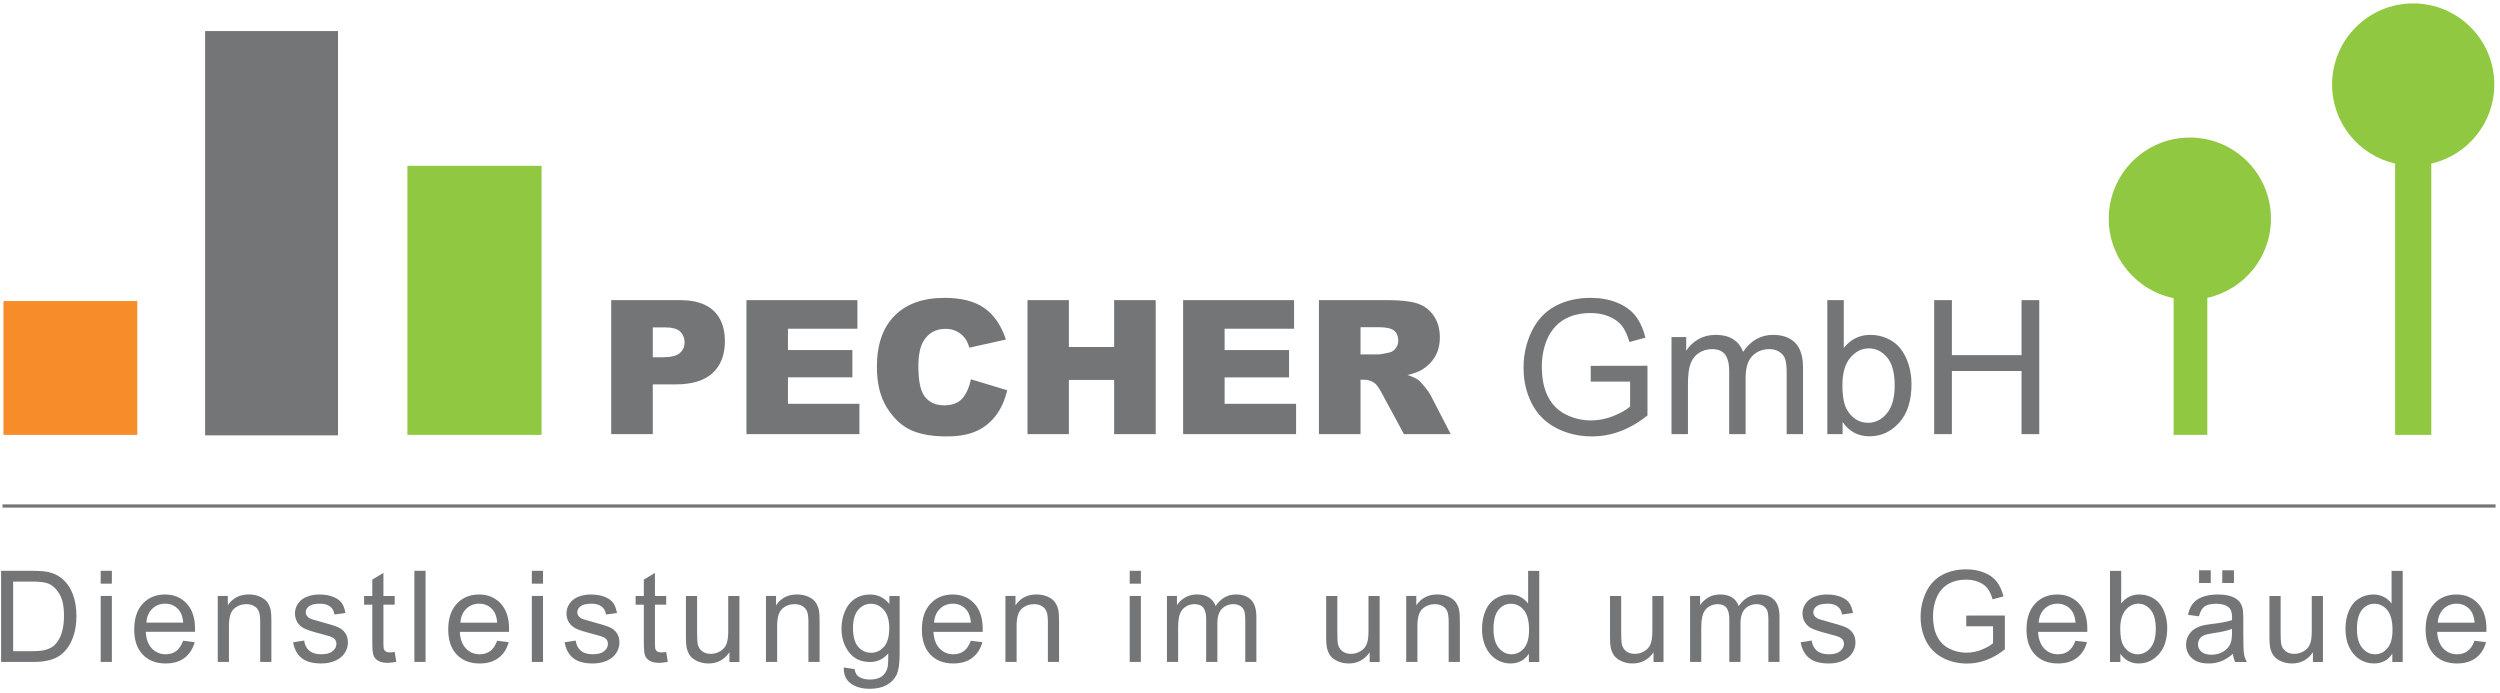
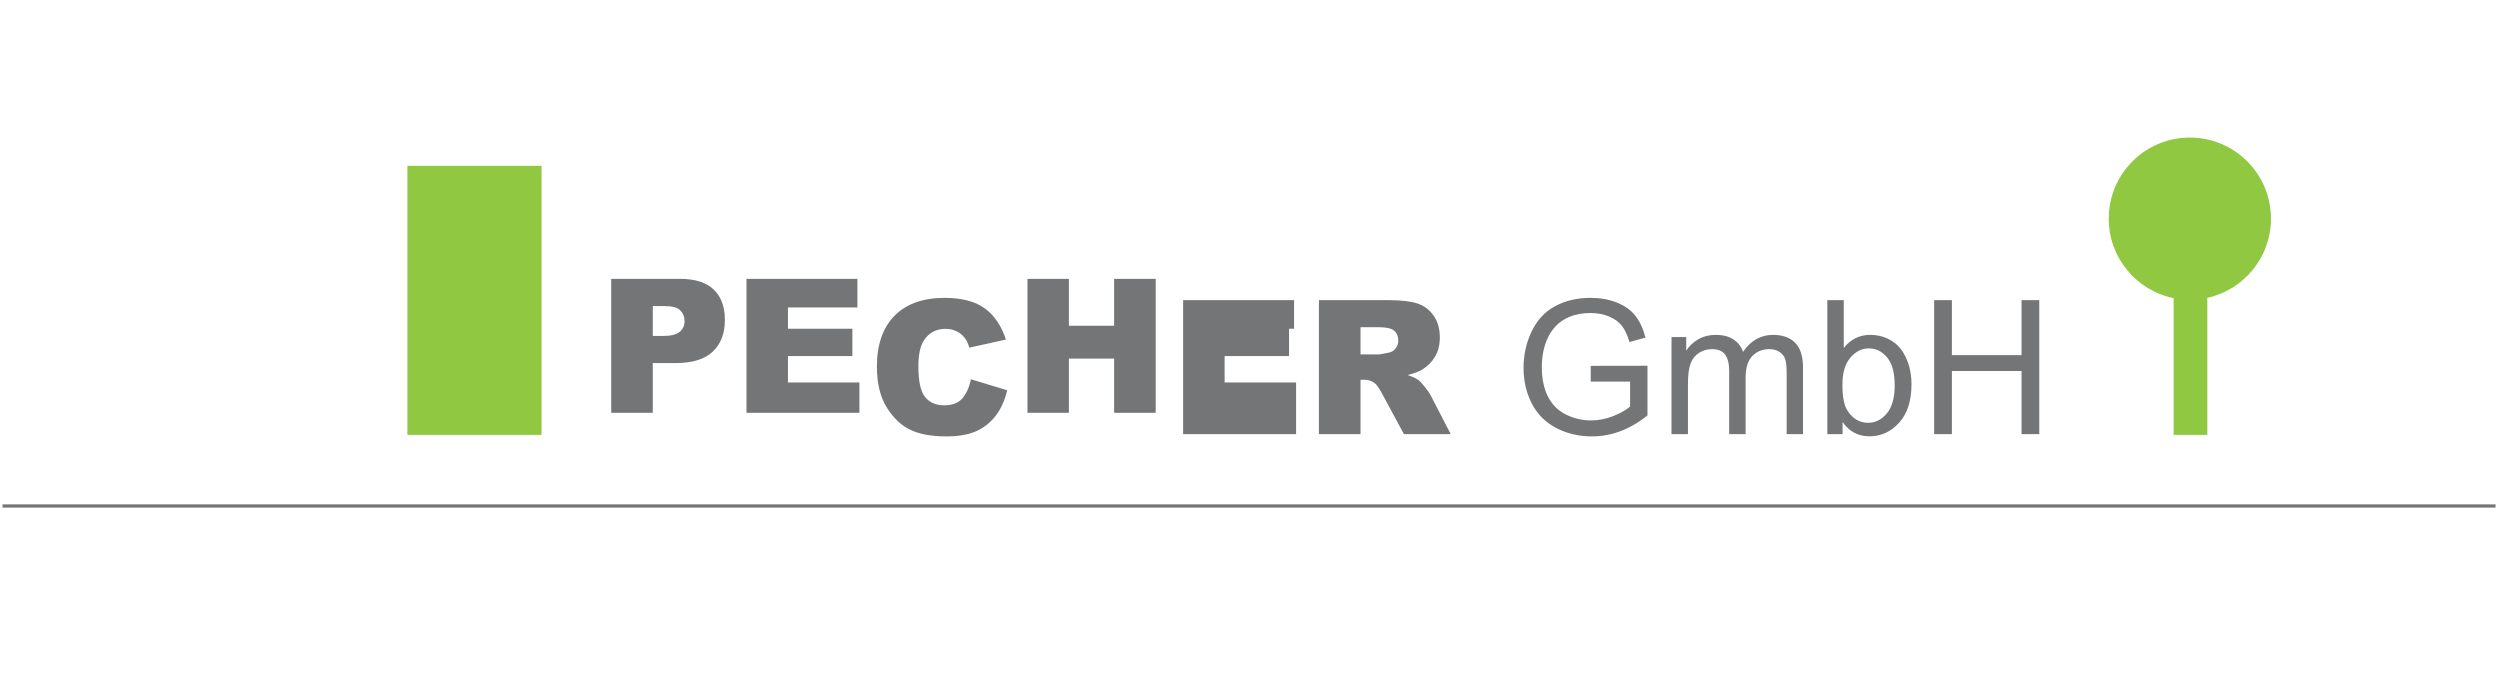
<svg xmlns="http://www.w3.org/2000/svg" width="100%" height="100%" viewBox="0 0 451 125" version="1.1" xml:space="preserve" style="fill-rule:evenodd;clip-rule:evenodd;stroke-linejoin:round;stroke-miterlimit:2;">
  <g id="logo">
    <rect x="0.453" y="90.99" width="449.745" height="0.583" style="fill:#747576;" />
-     <path d="M156.919,124.259c-1.42,0 -2.568,-0.319 -3.442,-0.959c-0.874,-0.639 -1.296,-1.601 -1.266,-2.887l1.962,0.292c0.082,0.605 0.309,1.046 0.683,1.322c0.501,0.375 1.184,0.561 2.051,0.561c0.935,0 1.656,-0.186 2.165,-0.561c0.507,-0.373 0.852,-0.896 1.032,-1.569c0.104,-0.411 0.153,-1.274 0.145,-2.589c-0.882,1.038 -1.981,1.557 -3.296,1.557c-1.638,0 -2.904,-0.59 -3.801,-1.771c-0.896,-1.181 -1.345,-2.596 -1.345,-4.249c0,-1.136 0.205,-2.184 0.617,-3.145c0.41,-0.96 1.006,-1.702 1.788,-2.225c0.78,-0.523 1.698,-0.785 2.751,-0.785c1.406,0 2.564,0.569 3.477,1.705l0,-1.435l1.861,0l0,10.292c0,1.853 -0.19,3.166 -0.567,3.94c-0.377,0.773 -0.975,1.384 -1.794,1.833c-0.818,0.449 -1.825,0.673 -3.021,0.673m0.191,-15.337c-0.897,0 -1.66,0.365 -2.287,1.094c-0.628,0.728 -0.942,1.81 -0.942,3.244c0,1.563 0.31,2.702 0.93,3.42c0.62,0.718 1.398,1.077 2.332,1.077c0.927,0 1.704,-0.357 2.333,-1.071c0.628,-0.714 0.941,-1.834 0.941,-3.359c0,-1.457 -0.323,-2.555 -0.97,-3.295c-0.647,-0.74 -1.426,-1.11 -2.337,-1.11m197.762,10.785c-1.614,0 -3.081,-0.345 -4.4,-1.037c-1.32,-0.692 -2.315,-1.692 -2.989,-2.999c-0.672,-1.307 -1.008,-2.769 -1.008,-4.383c0,-1.6 0.335,-3.092 1.003,-4.479c0.669,-1.387 1.632,-2.416 2.887,-3.089c1.256,-0.672 2.702,-1.008 4.338,-1.008c1.19,0 2.265,0.192 3.224,0.577c0.96,0.385 1.713,0.92 2.258,1.608c0.547,0.687 0.961,1.585 1.245,2.691l-1.961,0.538c-0.248,-0.836 -0.554,-1.495 -0.92,-1.974c-0.366,-0.478 -0.889,-0.861 -1.57,-1.148c-0.68,-0.288 -1.435,-0.432 -2.264,-0.432c-0.995,0 -1.854,0.152 -2.579,0.454c-0.725,0.302 -1.309,0.701 -1.754,1.194c-0.445,0.494 -0.79,1.035 -1.037,1.626c-0.419,1.017 -0.627,2.119 -0.627,3.307c0,1.464 0.251,2.69 0.756,3.678c0.504,0.986 1.239,1.718 2.203,2.196c0.964,0.479 1.987,0.718 3.072,0.718c0.941,0 1.861,-0.181 2.757,-0.544c0.897,-0.362 1.577,-0.749 2.04,-1.16l0,-3.061l-4.831,0l0,-1.928l6.962,-0.011l0,6.099c-1.069,0.852 -2.171,1.493 -3.306,1.922c-1.137,0.429 -2.304,0.645 -3.499,0.645m88.38,-0.012c-1.742,0 -3.121,-0.535 -4.142,-1.608c-1.02,-1.073 -1.53,-2.577 -1.53,-4.512c0,-2.003 0.516,-3.559 1.547,-4.665c1.031,-1.105 2.369,-1.659 4.013,-1.659c1.593,0 2.893,0.543 3.902,1.626c1.009,1.083 1.514,2.608 1.514,4.574c0,0.12 -0.005,0.299 -0.012,0.538l-8.879,0c0.075,1.308 0.445,2.309 1.11,3.005c0.664,0.695 1.495,1.042 2.489,1.042c0.74,0 1.372,-0.194 1.894,-0.582c0.524,-0.389 0.939,-1.01 1.244,-1.861l2.086,0.257c-0.329,1.218 -0.939,2.164 -1.827,2.837c-0.89,0.673 -2.025,1.008 -3.409,1.008m-0.089,-10.785c-0.927,0 -1.706,0.311 -2.338,0.931c-0.631,0.621 -0.981,1.451 -1.048,2.489l6.648,0c-0.089,-1.001 -0.344,-1.752 -0.762,-2.253c-0.643,-0.778 -1.476,-1.167 -2.5,-1.167m-14.915,10.785c-0.95,0 -1.822,-0.261 -2.619,-0.784c-0.795,-0.523 -1.411,-1.255 -1.849,-2.192c-0.436,-0.938 -0.656,-2.016 -0.656,-3.234c0,-1.189 0.198,-2.267 0.595,-3.235c0.395,-0.967 0.99,-1.71 1.782,-2.225c0.792,-0.516 1.677,-0.774 2.658,-0.774c0.716,0 1.356,0.152 1.916,0.455c0.561,0.302 1.016,0.696 1.368,1.182l0,-5.897l2.007,0l0,16.435l-1.873,0l0,-1.502c-0.754,1.181 -1.864,1.771 -3.329,1.771m0.101,-10.773c-0.897,0 -1.647,0.366 -2.248,1.099c-0.603,0.732 -0.903,1.887 -0.903,3.464c0,1.525 0.321,2.665 0.964,3.42c0.643,0.754 1.402,1.131 2.276,1.131c0.882,0 1.632,-0.361 2.248,-1.081c0.617,-0.721 0.925,-1.822 0.925,-3.302c0,-1.629 -0.315,-2.825 -0.942,-3.588c-0.628,-0.762 -1.401,-1.143 -2.32,-1.143m-14.871,10.773c-0.703,0 -1.358,-0.134 -1.967,-0.403c-0.609,-0.269 -1.061,-0.607 -1.357,-1.014c-0.295,-0.408 -0.503,-0.907 -0.622,-1.497c-0.082,-0.396 -0.123,-1.023 -0.123,-1.884l0,-7.376l2.018,0l0,6.603c0,1.054 0.041,1.763 0.123,2.129c0.127,0.531 0.397,0.948 0.808,1.251c0.411,0.303 0.918,0.455 1.525,0.455c0.605,0 1.172,-0.157 1.703,-0.466c0.531,-0.311 0.906,-0.733 1.127,-1.268c0.221,-0.534 0.331,-1.309 0.331,-2.325l0,-6.379l2.018,0l0,11.905l-1.805,0l0,-1.749c-0.926,1.346 -2.186,2.018 -3.779,2.018m-15.038,0c-1.308,0 -2.314,-0.319 -3.016,-0.957c-0.702,-0.64 -1.054,-1.457 -1.054,-2.45c0,-0.583 0.133,-1.116 0.398,-1.598c0.266,-0.482 0.613,-0.869 1.043,-1.161c0.43,-0.291 0.914,-0.512 1.452,-0.661c0.396,-0.105 0.994,-0.205 1.794,-0.303c1.629,-0.194 2.828,-0.425 3.599,-0.695c0.007,-0.276 0.01,-0.451 0.01,-0.526c0,-0.822 -0.19,-1.402 -0.571,-1.738c-0.516,-0.456 -1.282,-0.684 -2.298,-0.684c-0.95,0 -1.651,0.166 -2.103,0.499c-0.452,0.333 -0.787,0.921 -1.002,1.766l-1.974,-0.269c0.179,-0.845 0.474,-1.526 0.885,-2.047c0.411,-0.519 1.006,-0.919 1.783,-1.199c0.778,-0.281 1.678,-0.421 2.702,-0.421c1.017,0 1.843,0.12 2.478,0.36c0.634,0.239 1.102,0.538 1.401,0.901c0.299,0.364 0.508,0.821 0.628,1.374c0.067,0.344 0.101,0.963 0.101,1.861l0,2.691c0,1.876 0.042,3.062 0.129,3.558c0.086,0.498 0.256,0.975 0.51,1.43l-2.108,0c-0.21,-0.418 -0.343,-0.908 -0.403,-1.467c-0.748,0.635 -1.468,1.083 -2.158,1.344c-0.692,0.262 -1.434,0.392 -2.226,0.392m4.216,-6.244c-0.732,0.299 -1.832,0.553 -3.297,0.763c-0.829,0.119 -1.416,0.253 -1.759,0.404c-0.344,0.149 -0.61,0.367 -0.797,0.656c-0.186,0.287 -0.28,0.606 -0.28,0.958c0,0.537 0.204,0.986 0.611,1.344c0.407,0.359 1.003,0.539 1.789,0.539c0.777,0 1.467,-0.17 2.074,-0.51c0.605,-0.341 1.049,-0.806 1.333,-1.396c0.217,-0.456 0.326,-1.128 0.326,-2.018l0,-0.74m-16.833,6.244c-1.405,0 -2.508,-0.586 -3.307,-1.76l0,1.491l-1.872,0l0,-16.435l2.018,0l0,5.863c0.852,-1.068 1.939,-1.603 3.262,-1.603c0.732,0 1.426,0.148 2.08,0.443c0.654,0.295 1.192,0.71 1.613,1.244c0.424,0.534 0.753,1.179 0.993,1.935c0.239,0.755 0.359,1.562 0.359,2.421c0,2.04 -0.505,3.617 -1.513,4.731c-1.01,1.114 -2.22,1.67 -3.633,1.67m-0.077,-10.785c-0.884,0 -1.645,0.384 -2.288,1.15c-0.643,0.767 -0.964,1.874 -0.964,3.323c0,1.429 0.194,2.46 0.582,3.095c0.635,1.039 1.496,1.558 2.579,1.558c0.882,0 1.644,-0.382 2.287,-1.149c0.642,-0.765 0.964,-1.908 0.964,-3.424c0,-1.555 -0.308,-2.703 -0.925,-3.442c-0.616,-0.74 -1.362,-1.111 -2.235,-1.111m-14.489,10.785c-1.743,0 -3.123,-0.535 -4.144,-1.608c-1.02,-1.073 -1.53,-2.577 -1.53,-4.512c0,-2.003 0.516,-3.559 1.547,-4.665c1.032,-1.105 2.369,-1.659 4.014,-1.659c1.591,0 2.892,0.543 3.901,1.626c1.008,1.083 1.513,2.608 1.513,4.574c0,0.12 -0.004,0.299 -0.011,0.538l-8.879,0c0.074,1.308 0.445,2.309 1.11,3.005c0.665,0.695 1.495,1.042 2.488,1.042c0.741,0 1.372,-0.194 1.895,-0.582c0.523,-0.389 0.938,-1.01 1.245,-1.861l2.085,0.257c-0.329,1.218 -0.939,2.164 -1.827,2.837c-0.89,0.673 -2.026,1.008 -3.407,1.008m-0.09,-10.785c-0.928,0 -1.707,0.311 -2.339,0.931c-0.631,0.621 -0.98,1.451 -1.048,2.489l6.648,0c-0.09,-1.001 -0.343,-1.752 -0.762,-2.253c-0.642,-0.778 -1.475,-1.167 -2.499,-1.167m-41.237,10.785c-1.548,0 -2.727,-0.321 -3.538,-0.964c-0.81,-0.642 -1.328,-1.595 -1.553,-2.858l1.996,-0.314c0.112,0.8 0.424,1.412 0.937,1.839c0.511,0.425 1.228,0.638 2.146,0.638c0.927,0 1.615,-0.188 2.064,-0.565c0.448,-0.378 0.672,-0.821 0.672,-1.33c0,-0.455 -0.198,-0.814 -0.594,-1.075c-0.276,-0.18 -0.965,-0.407 -2.063,-0.684c-1.479,-0.373 -2.505,-0.697 -3.077,-0.97c-0.572,-0.273 -1.006,-0.65 -1.3,-1.133c-0.296,-0.482 -0.444,-1.014 -0.444,-1.597c0,-0.53 0.122,-1.022 0.364,-1.475c0.243,-0.451 0.574,-0.826 0.993,-1.126c0.314,-0.231 0.741,-0.428 1.283,-0.589c0.542,-0.161 1.124,-0.241 1.744,-0.241c0.934,0 1.755,0.135 2.461,0.404c0.705,0.268 1.227,0.634 1.564,1.094c0.336,0.458 0.567,1.074 0.695,1.844l-1.974,0.269c-0.089,-0.613 -0.349,-1.092 -0.779,-1.435c-0.43,-0.344 -1.037,-0.517 -1.822,-0.517c-0.927,0 -1.589,0.154 -1.984,0.461c-0.397,0.306 -0.595,0.664 -0.595,1.076c0,0.261 0.083,0.497 0.247,0.706c0.165,0.217 0.422,0.396 0.774,0.538c0.202,0.075 0.796,0.247 1.783,0.516c1.427,0.381 2.423,0.693 2.987,0.936c0.565,0.242 1.007,0.596 1.328,1.059c0.322,0.464 0.483,1.04 0.483,1.727c0,0.673 -0.196,1.305 -0.589,1.9c-0.392,0.594 -0.958,1.054 -1.698,1.379c-0.741,0.325 -1.577,0.487 -2.511,0.487m-35.414,0c-0.703,0 -1.358,-0.134 -1.967,-0.403c-0.61,-0.269 -1.061,-0.607 -1.357,-1.014c-0.294,-0.408 -0.503,-0.907 -0.622,-1.497c-0.082,-0.396 -0.122,-1.023 -0.122,-1.884l0,-7.376l2.016,0l0,6.603c0,1.054 0.042,1.763 0.124,2.129c0.127,0.531 0.396,0.948 0.808,1.251c0.411,0.303 0.918,0.455 1.524,0.455c0.605,0 1.173,-0.157 1.703,-0.466c0.531,-0.311 0.906,-0.733 1.128,-1.268c0.22,-0.534 0.331,-1.309 0.331,-2.325l0,-6.379l2.018,0l0,11.905l-1.805,0l0,-1.749c-0.927,1.346 -2.186,2.018 -3.779,2.018m-22.038,0c-0.949,0 -1.822,-0.261 -2.618,-0.784c-0.797,-0.523 -1.412,-1.255 -1.85,-2.192c-0.437,-0.938 -0.655,-2.016 -0.655,-3.234c0,-1.189 0.197,-2.267 0.594,-3.235c0.396,-0.967 0.99,-1.71 1.782,-2.225c0.792,-0.516 1.678,-0.774 2.657,-0.774c0.717,0 1.356,0.152 1.917,0.455c0.561,0.302 1.016,0.696 1.368,1.182l0,-5.897l2.007,0l0,16.435l-1.873,0l0,-1.502c-0.755,1.181 -1.865,1.771 -3.329,1.771m0.101,-10.773c-0.897,0 -1.647,0.366 -2.248,1.099c-0.602,0.732 -0.902,1.887 -0.902,3.464c0,1.525 0.321,2.665 0.964,3.42c0.642,0.754 1.401,1.131 2.276,1.131c0.88,0 1.63,-0.361 2.247,-1.081c0.616,-0.721 0.925,-1.822 0.925,-3.302c0,-1.629 -0.314,-2.825 -0.942,-3.588c-0.627,-0.762 -1.401,-1.143 -2.32,-1.143m-29.27,10.773c-0.703,0 -1.358,-0.134 -1.968,-0.403c-0.608,-0.269 -1.061,-0.607 -1.356,-1.014c-0.295,-0.408 -0.503,-0.907 -0.622,-1.497c-0.083,-0.396 -0.124,-1.023 -0.124,-1.884l0,-7.376l2.017,0l0,6.603c0,1.054 0.042,1.763 0.125,2.129c0.126,0.531 0.395,0.948 0.807,1.251c0.41,0.303 0.919,0.455 1.525,0.455c0.604,0 1.172,-0.157 1.703,-0.466c0.531,-0.311 0.907,-0.733 1.127,-1.268c0.22,-0.534 0.331,-1.309 0.331,-2.325l0,-6.379l2.018,0l0,11.905l-1.805,0l0,-1.749c-0.927,1.346 -2.186,2.018 -3.778,2.018m-71.329,0c-1.742,0 -3.122,-0.535 -4.143,-1.608c-1.02,-1.073 -1.53,-2.577 -1.53,-4.512c0,-2.003 0.516,-3.559 1.547,-4.665c1.032,-1.105 2.37,-1.659 4.014,-1.659c1.592,0 2.892,0.543 3.901,1.626c1.009,1.083 1.513,2.608 1.513,4.574c0,0.12 -0.004,0.299 -0.01,0.538l-8.88,0c0.075,1.308 0.446,2.309 1.111,3.005c0.665,0.695 1.494,1.042 2.488,1.042c0.74,0 1.372,-0.194 1.895,-0.582c0.522,-0.389 0.938,-1.01 1.245,-1.861l2.085,0.257c-0.329,1.218 -0.938,2.164 -1.828,2.837c-0.89,0.673 -2.025,1.008 -3.408,1.008m-0.09,-10.785c-0.927,0 -1.706,0.311 -2.337,0.931c-0.632,0.621 -0.981,1.451 -1.049,2.489l6.648,0c-0.089,-1.001 -0.343,-1.752 -0.762,-2.253c-0.643,-0.778 -1.476,-1.167 -2.5,-1.167m-44.083,10.785c-0.703,0 -1.359,-0.134 -1.969,-0.403c-0.608,-0.269 -1.061,-0.607 -1.356,-1.014c-0.295,-0.408 -0.502,-0.907 -0.622,-1.497c-0.082,-0.396 -0.123,-1.023 -0.123,-1.884l0,-7.376l2.018,0l0,6.603c0,1.054 0.041,1.763 0.123,2.129c0.127,0.531 0.396,0.948 0.807,1.251c0.411,0.303 0.92,0.455 1.525,0.455c0.606,0 1.173,-0.157 1.704,-0.466c0.531,-0.311 0.906,-0.733 1.126,-1.268c0.221,-0.534 0.331,-1.309 0.331,-2.325l0,-6.379l2.018,0l0,11.905l-1.805,0l0,-1.749c-0.927,1.346 -2.186,2.018 -3.777,2.018m-20.862,0c-1.547,0 -2.727,-0.321 -3.536,-0.964c-0.812,-0.642 -1.33,-1.595 -1.554,-2.858l1.995,-0.314c0.113,0.8 0.425,1.412 0.937,1.839c0.512,0.425 1.227,0.638 2.146,0.638c0.927,0 1.615,-0.188 2.063,-0.565c0.449,-0.378 0.673,-0.821 0.673,-1.33c0,-0.455 -0.198,-0.814 -0.594,-1.075c-0.276,-0.18 -0.964,-0.407 -2.063,-0.684c-1.48,-0.373 -2.505,-0.697 -3.077,-0.97c-0.572,-0.273 -1.006,-0.65 -1.3,-1.133c-0.296,-0.482 -0.444,-1.014 -0.444,-1.597c0,-0.53 0.122,-1.022 0.365,-1.475c0.242,-0.451 0.574,-0.826 0.992,-1.126c0.314,-0.231 0.741,-0.428 1.284,-0.589c0.541,-0.161 1.123,-0.241 1.743,-0.241c0.934,0 1.754,0.135 2.461,0.404c0.706,0.268 1.227,0.634 1.564,1.094c0.336,0.458 0.567,1.074 0.695,1.844l-1.973,0.269c-0.09,-0.613 -0.35,-1.092 -0.779,-1.435c-0.431,-0.344 -1.038,-0.517 -1.823,-0.517c-0.926,0 -1.588,0.154 -1.983,0.461c-0.397,0.306 -0.595,0.664 -0.595,1.076c0,0.261 0.083,0.497 0.247,0.706c0.164,0.217 0.422,0.396 0.774,0.538c0.202,0.075 0.795,0.247 1.782,0.516c1.427,0.381 2.424,0.693 2.988,0.936c0.564,0.242 1.007,0.596 1.328,1.059c0.322,0.464 0.482,1.04 0.482,1.727c0,0.673 -0.196,1.305 -0.589,1.9c-0.392,0.594 -0.958,1.054 -1.698,1.379c-0.74,0.325 -1.577,0.487 -2.511,0.487m-20.413,0c-1.742,0 -3.123,-0.535 -4.142,-1.608c-1.021,-1.073 -1.531,-2.577 -1.531,-4.512c0,-2.003 0.516,-3.559 1.548,-4.665c1.031,-1.105 2.368,-1.659 4.013,-1.659c1.592,0 2.892,0.543 3.901,1.626c1.009,1.083 1.514,2.608 1.514,4.574c0,0.12 -0.004,0.299 -0.012,0.538l-8.879,0c0.075,1.308 0.445,2.309 1.11,3.005c0.665,0.695 1.494,1.042 2.489,1.042c0.74,0 1.372,-0.194 1.895,-0.582c0.523,-0.389 0.937,-1.01 1.244,-1.861l2.086,0.257c-0.33,1.218 -0.938,2.164 -1.828,2.837c-0.889,0.673 -2.025,1.008 -3.408,1.008m-0.09,-10.785c-0.926,0 -1.705,0.311 -2.337,0.931c-0.632,0.621 -0.981,1.451 -1.048,2.489l6.648,0c-0.09,-1.001 -0.344,-1.752 -0.763,-2.253c-0.643,-0.778 -1.476,-1.167 -2.5,-1.167m-28.478,10.785c-1.548,0 -2.726,-0.321 -3.537,-0.964c-0.811,-0.642 -1.329,-1.595 -1.553,-2.858l1.996,-0.314c0.112,0.8 0.424,1.412 0.936,1.839c0.512,0.425 1.227,0.638 2.147,0.638c0.926,0 1.614,-0.188 2.062,-0.565c0.449,-0.378 0.674,-0.821 0.674,-1.33c0,-0.455 -0.199,-0.814 -0.595,-1.075c-0.276,-0.18 -0.964,-0.407 -2.063,-0.684c-1.479,-0.373 -2.505,-0.697 -3.077,-0.97c-0.572,-0.273 -1.006,-0.65 -1.301,-1.133c-0.295,-0.482 -0.442,-1.014 -0.442,-1.597c0,-0.53 0.121,-1.022 0.364,-1.475c0.243,-0.451 0.573,-0.826 0.992,-1.126c0.314,-0.231 0.741,-0.428 1.283,-0.589c0.543,-0.161 1.124,-0.241 1.744,-0.241c0.934,0 1.755,0.135 2.461,0.404c0.706,0.268 1.227,0.634 1.564,1.094c0.336,0.458 0.568,1.074 0.695,1.844l-1.973,0.269c-0.09,-0.613 -0.35,-1.092 -0.78,-1.435c-0.429,-0.344 -1.036,-0.517 -1.822,-0.517c-0.926,0 -1.588,0.154 -1.983,0.461c-0.397,0.306 -0.595,0.664 -0.595,1.076c0,0.261 0.082,0.497 0.247,0.706c0.164,0.217 0.422,0.396 0.773,0.538c0.202,0.075 0.796,0.247 1.783,0.516c1.427,0.381 2.424,0.693 2.988,0.936c0.564,0.242 1.006,0.596 1.328,1.059c0.321,0.464 0.483,1.04 0.483,1.727c0,0.673 -0.197,1.305 -0.589,1.9c-0.393,0.594 -0.959,1.054 -1.699,1.379c-0.739,0.325 -1.577,0.487 -2.511,0.487m-28.081,0c-1.741,0 -3.123,-0.535 -4.143,-1.608c-1.019,-1.073 -1.531,-2.577 -1.531,-4.512c0,-2.003 0.517,-3.559 1.548,-4.665c1.032,-1.105 2.369,-1.659 4.014,-1.659c1.592,0 2.892,0.543 3.901,1.626c1.009,1.083 1.513,2.608 1.513,4.574c0,0.12 -0.003,0.299 -0.011,0.538l-8.879,0c0.075,1.308 0.444,2.309 1.11,3.005c0.666,0.695 1.495,1.042 2.489,1.042c0.74,0 1.371,-0.194 1.894,-0.582c0.524,-0.389 0.939,-1.01 1.245,-1.861l2.085,0.257c-0.329,1.218 -0.938,2.164 -1.827,2.837c-0.89,0.673 -2.026,1.008 -3.408,1.008m-0.09,-10.785c-0.927,0 -1.706,0.311 -2.338,0.931c-0.632,0.621 -0.981,1.451 -1.048,2.489l6.648,0c-0.089,-1.001 -0.343,-1.752 -0.762,-2.253c-0.643,-0.778 -1.476,-1.167 -2.5,-1.167m89.152,10.674c-0.733,0 -1.301,-0.116 -1.704,-0.348c-0.404,-0.231 -0.688,-0.537 -0.852,-0.914c-0.164,-0.377 -0.246,-1.171 -0.246,-2.381l0,-6.851l-1.481,0l0,-1.569l1.481,0l0,-2.949l2.006,-1.211l0,4.16l2.03,0l0,1.569l-2.03,0l0,6.962c0,0.576 0.036,0.946 0.107,1.11c0.071,0.165 0.186,0.296 0.348,0.392c0.16,0.097 0.39,0.146 0.689,0.146c0.224,0 0.519,-0.026 0.886,-0.079l0.291,1.783c-0.568,0.12 -1.076,0.18 -1.525,0.18m-48.981,0c-0.732,0 -1.3,-0.116 -1.704,-0.348c-0.403,-0.231 -0.687,-0.537 -0.851,-0.914c-0.166,-0.377 -0.247,-1.171 -0.247,-2.381l0,-6.851l-1.48,0l0,-1.569l1.48,0l0,-2.949l2.006,-1.211l0,4.16l2.03,0l0,1.569l-2.03,0l0,6.962c0,0.576 0.036,0.946 0.106,1.11c0.072,0.165 0.188,0.296 0.349,0.392c0.16,0.097 0.39,0.146 0.689,0.146c0.224,0 0.52,-0.026 0.886,-0.079l0.291,1.783c-0.568,0.12 -1.077,0.18 -1.525,0.18m251.059,-0.158l-2.006,0l0,-7.5c0,-0.807 -0.065,-1.387 -0.197,-1.742c-0.131,-0.355 -0.367,-0.642 -0.711,-0.858c-0.345,-0.217 -0.748,-0.326 -1.211,-0.326c-0.837,0 -1.532,0.28 -2.085,0.836c-0.554,0.557 -0.83,1.447 -0.83,2.673l0,6.917l-2.018,0l0,-7.735c0,-0.897 -0.164,-1.57 -0.494,-2.018c-0.328,-0.448 -0.866,-0.673 -1.613,-0.673c-0.569,0 -1.093,0.15 -1.575,0.449c-0.483,0.299 -0.832,0.737 -1.049,1.311c-0.216,0.576 -0.324,1.406 -0.324,2.49l0,6.176l-2.019,0l0,-11.905l1.805,0l0,1.669c0.375,-0.581 0.871,-1.051 1.49,-1.406c0.621,-0.355 1.328,-0.533 2.12,-0.533c0.882,0 1.606,0.184 2.17,0.55c0.564,0.366 0.962,0.878 1.193,1.536c0.942,-1.39 2.167,-2.086 3.678,-2.086c1.18,0 2.088,0.327 2.724,0.982c0.635,0.653 0.952,1.661 0.952,3.021l0,8.172m-57.664,0l-2.018,0l0,-7.242c0,-0.821 -0.08,-1.437 -0.235,-1.844c-0.158,-0.407 -0.436,-0.733 -0.836,-0.975c-0.4,-0.243 -0.869,-0.365 -1.407,-0.365c-0.859,0 -1.602,0.273 -2.225,0.819c-0.624,0.545 -0.936,1.581 -0.936,3.105l0,6.502l-2.019,0l0,-11.905l1.817,0l0,1.693c0.875,-1.308 2.138,-1.963 3.788,-1.963c0.718,0 1.377,0.129 1.98,0.387c0.601,0.258 1.051,0.596 1.351,1.015c0.299,0.419 0.508,0.915 0.628,1.491c0.074,0.374 0.112,1.027 0.112,1.962l0,7.32m-36.708,0l-2.006,0l0,-7.5c0,-0.807 -0.065,-1.387 -0.196,-1.742c-0.131,-0.355 -0.368,-0.642 -0.712,-0.858c-0.344,-0.217 -0.747,-0.326 -1.211,-0.326c-0.837,0 -1.532,0.28 -2.085,0.836c-0.553,0.557 -0.83,1.447 -0.83,2.673l0,6.917l-2.018,0l0,-7.735c0,-0.897 -0.164,-1.57 -0.493,-2.018c-0.329,-0.448 -0.867,-0.673 -1.615,-0.673c-0.567,0 -1.093,0.15 -1.574,0.449c-0.483,0.299 -0.833,0.737 -1.049,1.311c-0.217,0.576 -0.325,1.406 -0.325,2.49l0,6.176l-2.018,0l0,-11.905l1.805,0l0,1.669c0.374,-0.581 0.871,-1.051 1.491,-1.406c0.62,-0.355 1.327,-0.533 2.119,-0.533c0.882,0 1.605,0.184 2.169,0.55c0.564,0.366 0.963,0.878 1.195,1.536c0.941,-1.39 2.166,-2.086 3.677,-2.086c1.181,0 2.089,0.327 2.724,0.982c0.635,0.653 0.952,1.661 0.952,3.021l0,8.172m-20.834,0l-2.018,0l0,-11.905l2.018,0l0,11.905Zm-14.762,0l-2.019,0l0,-7.242c0,-0.821 -0.078,-1.437 -0.235,-1.844c-0.158,-0.407 -0.435,-0.733 -0.836,-0.975c-0.399,-0.243 -0.868,-0.365 -1.406,-0.365c-0.86,0 -1.602,0.273 -2.226,0.819c-0.624,0.545 -0.936,1.581 -0.936,3.105l0,6.502l-2.018,0l0,-11.905l1.816,0l0,1.693c0.875,-1.308 2.138,-1.963 3.789,-1.963c0.718,0 1.378,0.129 1.979,0.387c0.602,0.258 1.053,0.596 1.351,1.015c0.3,0.419 0.509,0.915 0.629,1.491c0.074,0.374 0.112,1.027 0.112,1.962l0,7.32m-43.199,0l-2.018,0l0,-7.242c0,-0.821 -0.078,-1.437 -0.236,-1.844c-0.156,-0.407 -0.435,-0.733 -0.834,-0.975c-0.401,-0.243 -0.869,-0.365 -1.407,-0.365c-0.86,0 -1.601,0.273 -2.226,0.819c-0.624,0.545 -0.936,1.581 -0.936,3.105l0,6.502l-2.018,0l0,-11.905l1.817,0l0,1.693c0.874,-1.308 2.137,-1.963 3.789,-1.963c0.716,0 1.377,0.129 1.978,0.387c0.602,0.258 1.052,0.596 1.351,1.015c0.299,0.419 0.508,0.915 0.628,1.491c0.075,0.374 0.112,1.027 0.112,1.962l0,7.32m-49.895,0l-2.018,0l0,-11.905l2.018,0l0,11.905Zm-21.187,0l-2.018,0l0,-16.435l2.018,0l0,16.435Zm-27.817,0l-2.018,0l0,-7.242c0,-0.821 -0.078,-1.437 -0.235,-1.844c-0.157,-0.407 -0.436,-0.733 -0.835,-0.975c-0.401,-0.243 -0.87,-0.365 -1.408,-0.365c-0.859,0 -1.601,0.273 -2.225,0.819c-0.624,0.545 -0.936,1.581 -0.936,3.105l0,6.502l-2.018,0l0,-11.905l1.816,0l0,1.693c0.875,-1.308 2.138,-1.963 3.789,-1.963c0.718,0 1.378,0.129 1.979,0.387c0.601,0.258 1.051,0.596 1.352,1.015c0.298,0.419 0.507,0.915 0.627,1.491c0.074,0.374 0.112,1.027 0.112,1.962l0,7.32m-28.776,0l-2.018,0l0,-11.905l2.018,0l0,11.905Zm-14.053,0l-5.93,0l0,-16.435l5.662,0c1.277,0 2.253,0.079 2.926,0.235c0.942,0.217 1.745,0.61 2.41,1.178c0.867,0.732 1.516,1.669 1.945,2.808c0.43,1.14 0.645,2.443 0.645,3.907c0,1.248 -0.146,2.355 -0.438,3.319c-0.291,0.964 -0.665,1.761 -1.12,2.393c-0.457,0.632 -0.955,1.129 -1.497,1.491c-0.542,0.363 -1.196,0.638 -1.962,0.824c-0.766,0.188 -1.646,0.28 -2.641,0.28m-3.754,-14.494l0,12.555l3.508,0c1.084,0 1.934,-0.101 2.55,-0.303c0.618,-0.202 1.108,-0.485 1.475,-0.851c0.515,-0.516 0.917,-1.21 1.205,-2.081c0.287,-0.87 0.432,-1.926 0.432,-3.166c0,-1.719 -0.282,-3.04 -0.847,-3.963c-0.564,-0.923 -1.25,-1.542 -2.057,-1.856c-0.583,-0.224 -1.522,-0.335 -2.814,-0.335l-3.452,0m203.443,0.38l-2.018,0l0,-2.321l2.018,0l0,2.321Zm-107.856,0l-2.018,0l0,-2.321l2.018,0l0,2.321Zm-77.78,0l-2.018,0l0,-2.321l2.018,0l0,2.321Zm382.822,-0.123l-2.108,0l0,-2.297l2.108,0l0,2.297Zm-4.182,0l-2.108,0l0,-2.297l2.108,0l0,2.297Z" style="fill:#747576;fill-rule:nonzero;" />
    <path d="M287.197,78.728c-2.374,0 -4.531,-0.508 -6.471,-1.525c-1.94,-1.017 -3.405,-2.487 -4.393,-4.41c-0.99,-1.924 -1.484,-4.072 -1.484,-6.447c0,-2.352 0.492,-4.547 1.475,-6.585c0.984,-2.039 2.399,-3.554 4.246,-4.542c1.846,-0.99 3.973,-1.485 6.38,-1.485c1.748,0 3.327,0.284 4.74,0.849c1.412,0.567 2.519,1.355 3.322,2.366c0.802,1.012 1.412,2.331 1.83,3.957l-2.885,0.791c-0.363,-1.23 -0.814,-2.198 -1.352,-2.902c-0.539,-0.703 -1.308,-1.266 -2.308,-1.689c-1,-0.423 -2.111,-0.635 -3.33,-0.635c-1.463,0 -2.727,0.223 -3.792,0.668c-1.067,0.445 -1.926,1.031 -2.581,1.755c-0.654,0.726 -1.162,1.524 -1.524,2.391c-0.617,1.496 -0.924,3.116 -0.924,4.864c0,2.153 0.371,3.956 1.114,5.407c0.74,1.451 1.82,2.528 3.239,3.232c1.417,0.704 2.923,1.056 4.517,1.056c1.385,0 2.737,-0.268 4.055,-0.801c1.319,-0.533 2.319,-1.102 3.001,-1.705l0,-4.501l-7.105,0l0,-2.837l10.238,-0.016l0,8.968c-1.572,1.254 -3.194,2.197 -4.864,2.828c-1.671,0.632 -3.385,0.948 -5.144,0.948m50.07,-0.016c-2.066,0 -3.688,-0.863 -4.863,-2.589l0,2.194l-2.754,0l0,-24.17l2.968,0l0,8.622c1.253,-1.572 2.852,-2.358 4.798,-2.358c1.076,0 2.096,0.218 3.057,0.651c0.963,0.435 1.754,1.045 2.376,1.831c0.62,0.785 1.106,1.734 1.458,2.844c0.351,1.11 0.527,2.298 0.527,3.56c0,3.001 -0.741,5.321 -2.225,6.958c-1.484,1.638 -3.264,2.457 -5.342,2.457m-0.115,-15.86c-1.297,0 -2.418,0.563 -3.363,1.689c-0.946,1.127 -1.417,2.757 -1.417,4.889c0,2.099 0.285,3.616 0.856,4.551c0.934,1.527 2.198,2.29 3.792,2.29c1.296,0 2.418,-0.562 3.363,-1.69c0.945,-1.126 1.418,-2.804 1.418,-5.036c0,-2.286 -0.453,-3.973 -1.36,-5.061c-0.907,-1.088 -2.004,-1.632 -3.289,-1.632m30.731,15.465l-3.198,0l0,-11.393l-12.563,0l0,11.393l-3.199,0l0,-24.17l3.199,0l0,9.925l12.563,0l0,-9.925l3.198,0l0,24.17m-42.618,0l-2.951,0l0,-11.031c0,-1.187 -0.097,-2.041 -0.288,-2.564c-0.193,-0.521 -0.542,-0.941 -1.048,-1.26c-0.505,-0.319 -1.098,-0.479 -1.78,-0.479c-1.23,0 -2.253,0.41 -3.066,1.228c-0.815,0.819 -1.221,2.13 -1.221,3.932l0,10.174l-2.967,0l0,-11.377c0,-1.319 -0.242,-2.308 -0.725,-2.968c-0.485,-0.659 -1.276,-0.989 -2.375,-0.989c-0.834,0 -1.608,0.22 -2.316,0.659c-0.708,0.44 -1.223,1.084 -1.542,1.93c-0.318,0.846 -0.478,2.066 -0.478,3.66l0,9.085l-2.967,0l0,-17.51l2.654,0l0,2.457c0.55,-0.858 1.281,-1.547 2.193,-2.069c0.912,-0.522 1.95,-0.784 3.115,-0.784c1.297,0 2.361,0.27 3.19,0.808c0.831,0.539 1.416,1.292 1.757,2.259c1.385,-2.044 3.187,-3.067 5.407,-3.067c1.737,0 3.072,0.481 4.007,1.443c0.934,0.962 1.401,2.443 1.401,4.443l0,12.02" style="fill:#747576;fill-rule:nonzero;" />
-     <path d="M170.754,78.728c-2.627,0 -4.773,-0.381 -6.439,-1.145c-1.665,-0.763 -3.102,-2.105 -4.311,-4.028c-1.209,-1.922 -1.813,-4.383 -1.813,-7.381c0,-3.999 1.064,-7.072 3.191,-9.219c2.126,-2.147 5.135,-3.221 9.025,-3.221c3.045,0 5.439,0.616 7.181,1.847c1.741,1.231 3.036,3.121 3.882,5.671l-6.595,1.467c-0.23,-0.735 -0.472,-1.274 -0.725,-1.615c-0.417,-0.572 -0.928,-1.012 -1.533,-1.319c-0.605,-0.307 -1.281,-0.462 -2.028,-0.462c-1.692,0 -2.989,0.681 -3.89,2.043c-0.682,1.009 -1.023,2.596 -1.023,4.758c0,2.679 0.406,4.515 1.22,5.508c0.813,0.994 1.957,1.49 3.43,1.49c1.428,0 2.508,-0.401 3.238,-1.203c0.732,-0.802 1.262,-1.967 1.592,-3.495l6.545,1.978c-0.439,1.836 -1.132,3.37 -2.077,4.6c-0.945,1.231 -2.118,2.16 -3.521,2.787c-1.401,0.626 -3.184,0.939 -5.349,0.939m90.957,-0.411l-8.438,0l-3.993,-7.387c-0.506,-0.957 -0.956,-1.577 -1.352,-1.863c-0.539,-0.374 -1.149,-0.561 -1.83,-0.561l-0.659,0l0,9.811l-7.502,0l0,-24.17l12.447,0c2.309,0 4.073,0.198 5.293,0.593c1.219,0.396 2.204,1.129 2.95,2.201c0.749,1.072 1.122,2.377 1.122,3.916c0,1.34 -0.285,2.497 -0.858,3.469c-0.571,0.974 -1.358,1.763 -2.358,2.367c-0.639,0.385 -1.513,0.704 -2.624,0.957c0.89,0.296 1.537,0.594 1.944,0.89c0.275,0.199 0.672,0.621 1.195,1.271c0.521,0.649 0.871,1.15 1.046,1.502l3.617,7.004m-16.272,-19.29l0,4.913l3.148,0c0.34,0 1.001,-0.11 1.979,-0.33c0.494,-0.099 0.898,-0.351 1.212,-0.758c0.313,-0.407 0.469,-0.875 0.469,-1.402c0,-0.78 -0.246,-1.379 -0.741,-1.797c-0.495,-0.417 -1.424,-0.626 -2.787,-0.626l-3.28,0m-11.623,19.29l-20.378,0l0,-24.17l20.015,0l0,5.159l-12.53,0l0,3.842l11.623,0l0,4.93l-11.623,0l0,4.764l12.893,0l0,5.475m-25.324,0l-7.501,0l0,-9.778l-8.162,0l0,9.778l-7.467,0l0,-24.17l7.467,0l0,8.457l8.162,0l0,-8.457l7.501,0l0,24.17m-53.45,0l-20.377,0l0,-24.17l20.014,0l0,5.159l-12.529,0l0,3.842l11.622,0l0,4.93l-11.622,0l0,4.764l12.892,0l0,5.475m-37.276,0l-7.502,0l0,-24.17l12.415,0c2.704,0 4.729,0.643 6.075,1.928c1.347,1.286 2.019,3.116 2.019,5.491c0,2.439 -0.733,4.346 -2.2,5.72c-1.467,1.375 -3.708,2.061 -6.718,2.061l-4.089,0l0,8.97m0,-19.257l0,5.391l1.83,0c1.44,0 2.451,-0.25 3.033,-0.75c0.583,-0.501 0.874,-1.141 0.874,-1.921c0,-0.759 -0.252,-1.401 -0.758,-1.929c-0.505,-0.528 -1.457,-0.791 -2.852,-0.791l-2.127,0" style="fill:#747576;fill-rule:nonzero;" />
+     <path d="M170.754,78.728c-2.627,0 -4.773,-0.381 -6.439,-1.145c-1.665,-0.763 -3.102,-2.105 -4.311,-4.028c-1.209,-1.922 -1.813,-4.383 -1.813,-7.381c0,-3.999 1.064,-7.072 3.191,-9.219c2.126,-2.147 5.135,-3.221 9.025,-3.221c3.045,0 5.439,0.616 7.181,1.847c1.741,1.231 3.036,3.121 3.882,5.671l-6.595,1.467c-0.23,-0.735 -0.472,-1.274 -0.725,-1.615c-0.417,-0.572 -0.928,-1.012 -1.533,-1.319c-0.605,-0.307 -1.281,-0.462 -2.028,-0.462c-1.692,0 -2.989,0.681 -3.89,2.043c-0.682,1.009 -1.023,2.596 -1.023,4.758c0,2.679 0.406,4.515 1.22,5.508c0.813,0.994 1.957,1.49 3.43,1.49c1.428,0 2.508,-0.401 3.238,-1.203c0.732,-0.802 1.262,-1.967 1.592,-3.495l6.545,1.978c-0.439,1.836 -1.132,3.37 -2.077,4.6c-0.945,1.231 -2.118,2.16 -3.521,2.787c-1.401,0.626 -3.184,0.939 -5.349,0.939m90.957,-0.411l-8.438,0l-3.993,-7.387c-0.506,-0.957 -0.956,-1.577 -1.352,-1.863c-0.539,-0.374 -1.149,-0.561 -1.83,-0.561l-0.659,0l0,9.811l-7.502,0l0,-24.17l12.447,0c2.309,0 4.073,0.198 5.293,0.593c1.219,0.396 2.204,1.129 2.95,2.201c0.749,1.072 1.122,2.377 1.122,3.916c0,1.34 -0.285,2.497 -0.858,3.469c-0.571,0.974 -1.358,1.763 -2.358,2.367c-0.639,0.385 -1.513,0.704 -2.624,0.957c0.89,0.296 1.537,0.594 1.944,0.89c0.275,0.199 0.672,0.621 1.195,1.271c0.521,0.649 0.871,1.15 1.046,1.502l3.617,7.004m-16.272,-19.29l0,4.913l3.148,0c0.34,0 1.001,-0.11 1.979,-0.33c0.494,-0.099 0.898,-0.351 1.212,-0.758c0.313,-0.407 0.469,-0.875 0.469,-1.402c0,-0.78 -0.246,-1.379 -0.741,-1.797c-0.495,-0.417 -1.424,-0.626 -2.787,-0.626l-3.28,0m-11.623,19.29l-20.378,0l0,-24.17l20.015,0l0,5.159l-12.53,0l11.623,0l0,4.93l-11.623,0l0,4.764l12.893,0l0,5.475m-25.324,0l-7.501,0l0,-9.778l-8.162,0l0,9.778l-7.467,0l0,-24.17l7.467,0l0,8.457l8.162,0l0,-8.457l7.501,0l0,24.17m-53.45,0l-20.377,0l0,-24.17l20.014,0l0,5.159l-12.529,0l0,3.842l11.622,0l0,4.93l-11.622,0l0,4.764l12.892,0l0,5.475m-37.276,0l-7.502,0l0,-24.17l12.415,0c2.704,0 4.729,0.643 6.075,1.928c1.347,1.286 2.019,3.116 2.019,5.491c0,2.439 -0.733,4.346 -2.2,5.72c-1.467,1.375 -3.708,2.061 -6.718,2.061l-4.089,0l0,8.97m0,-19.257l0,5.391l1.83,0c1.44,0 2.451,-0.25 3.033,-0.75c0.583,-0.501 0.874,-1.141 0.874,-1.921c0,-0.759 -0.252,-1.401 -0.758,-1.929c-0.505,-0.528 -1.457,-0.791 -2.852,-0.791l-2.127,0" style="fill:#747576;fill-rule:nonzero;" />
    <rect x="73.497" y="29.915" width="24.198" height="48.537" style="fill:#90c842;" />
-     <rect x="37.003" y="5.605" width="23.973" height="72.931" style="fill:#747576;" />
-     <rect x="0.622" y="54.31" width="24.142" height="24.142" style="fill:#f78d2a;" />
-     <path d="M449.973,15.247c0,-8.081 -6.551,-14.632 -14.631,-14.632c-8.082,0 -14.632,6.551 -14.632,14.632c0,6.958 4.859,12.778 11.369,14.261l0,48.943l6.527,0l0,-48.943c6.508,-1.484 11.367,-7.303 11.367,-14.261" style="fill:#90c842;fill-rule:nonzero;" />
    <path d="M409.682,39.445c0,-8.08 -6.552,-14.63 -14.632,-14.63c-8.081,0 -14.632,6.55 -14.632,14.63c0,7.079 5.027,12.983 11.705,14.338l0,24.668l6.078,0l0,-24.718c6.565,-1.442 11.481,-7.289 11.481,-14.288" style="fill:#90c842;fill-rule:nonzero;" />
  </g>
</svg>